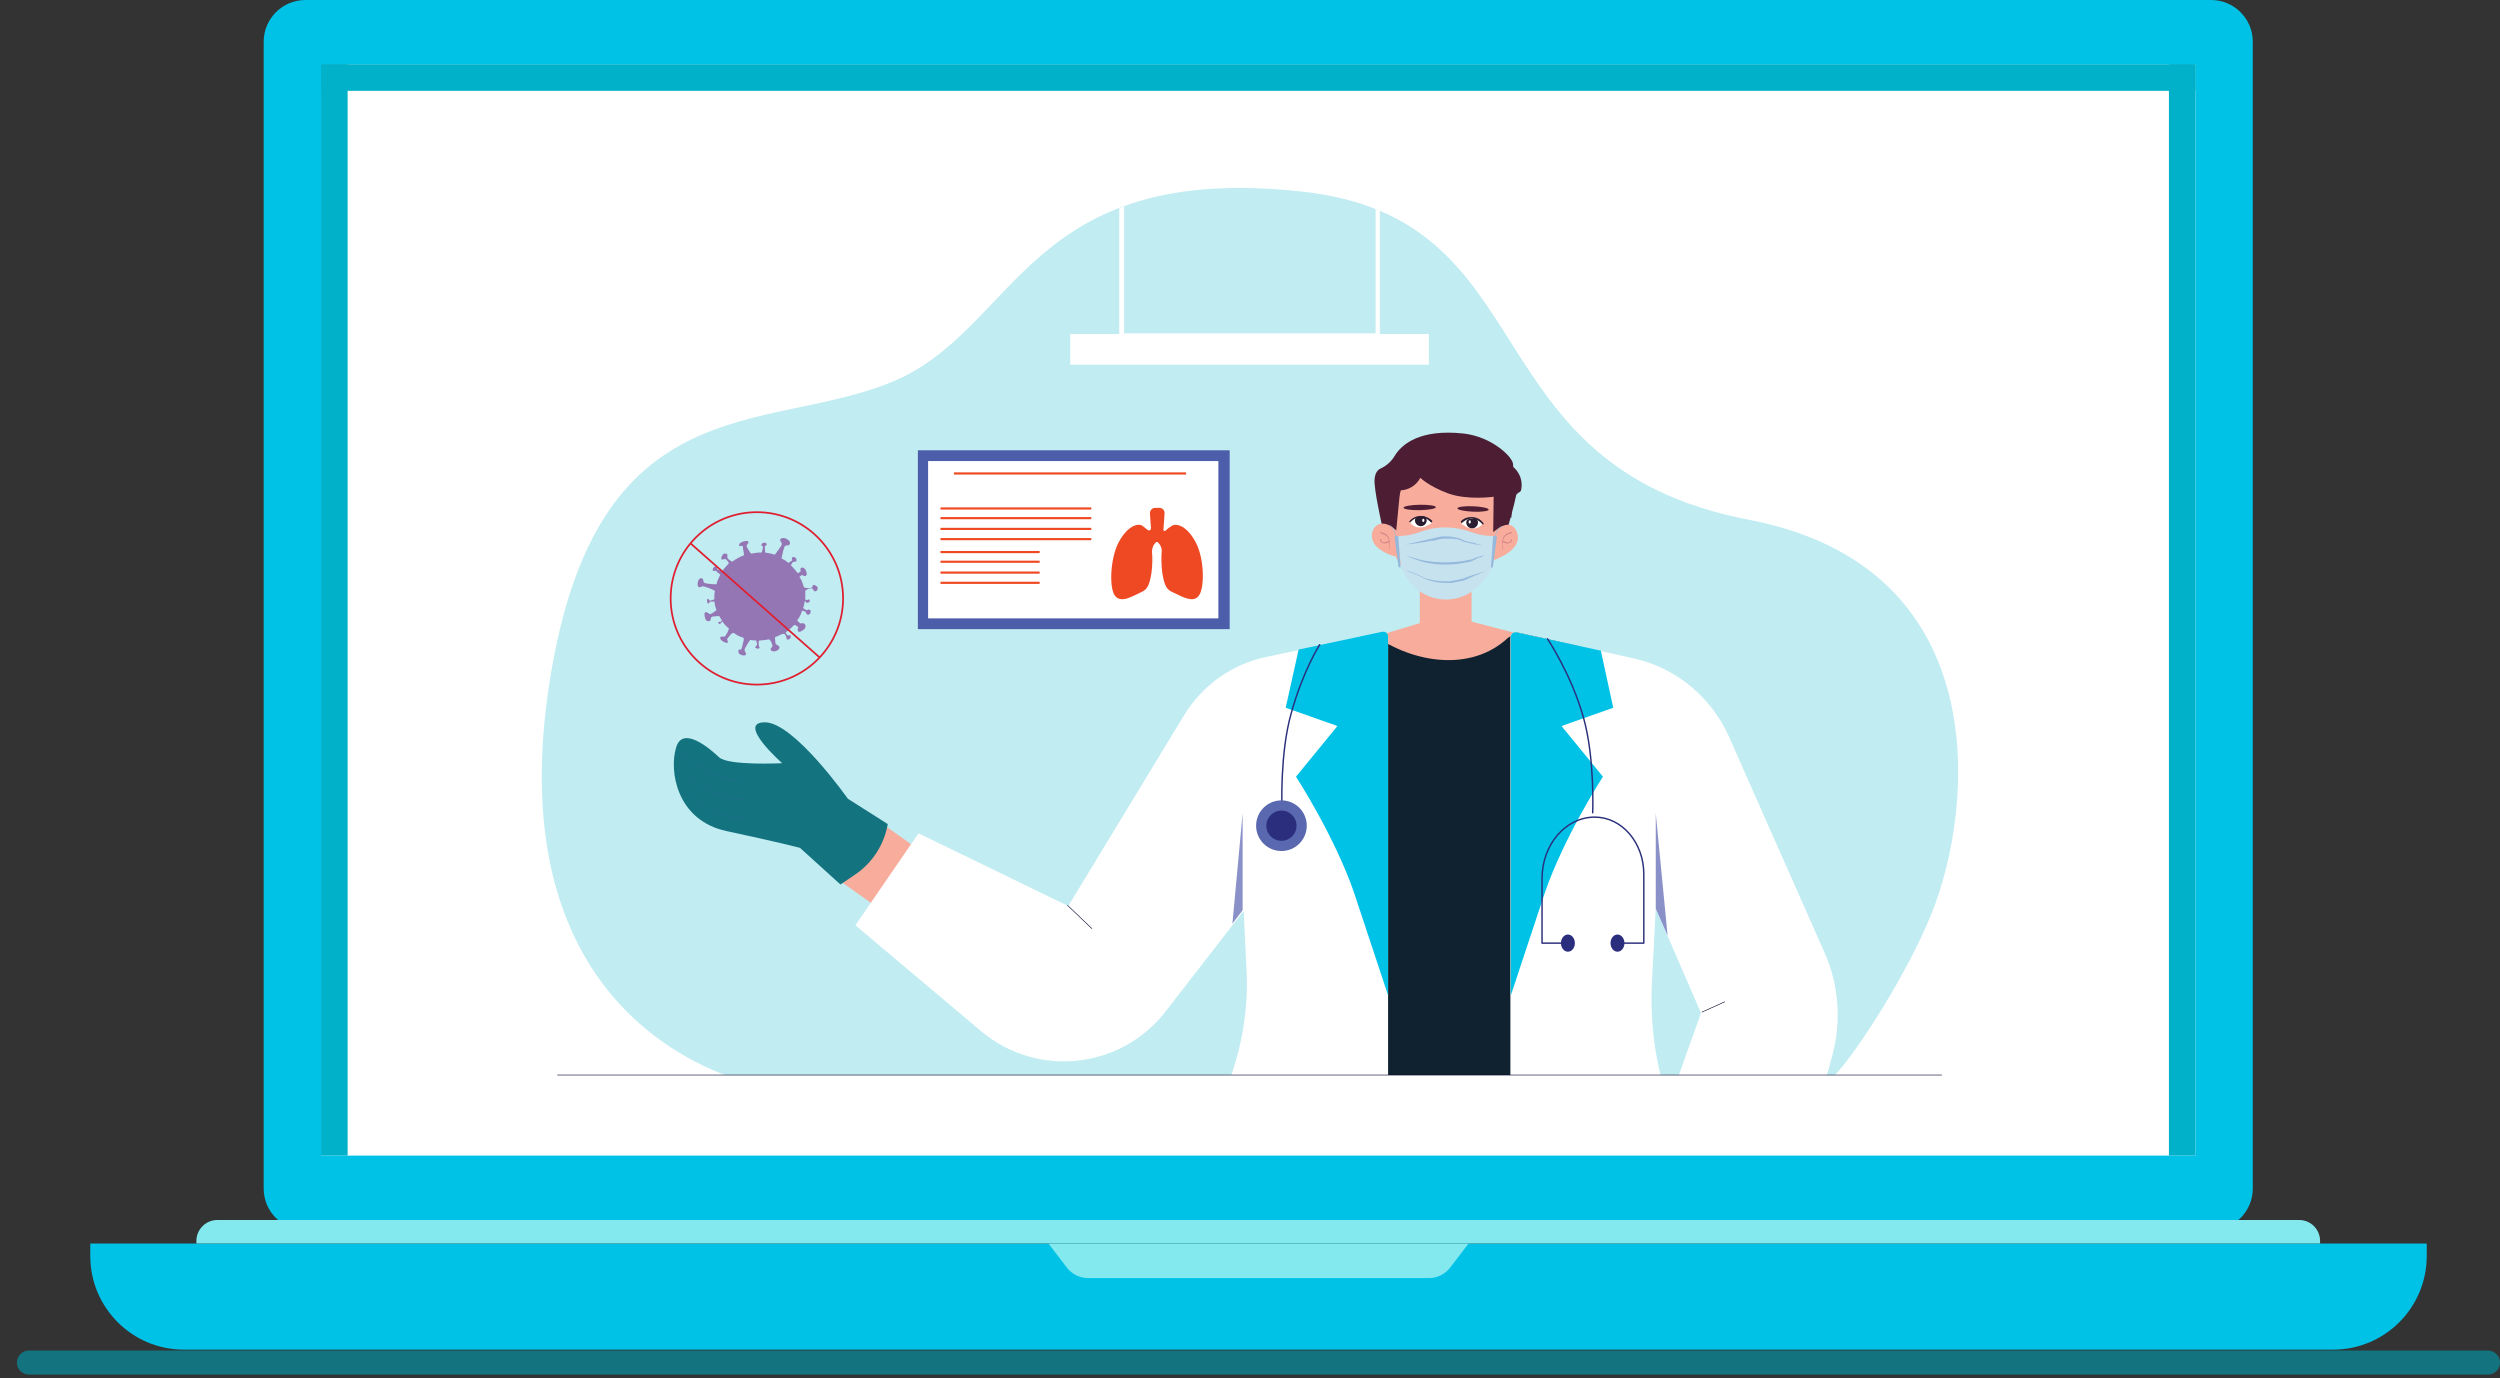
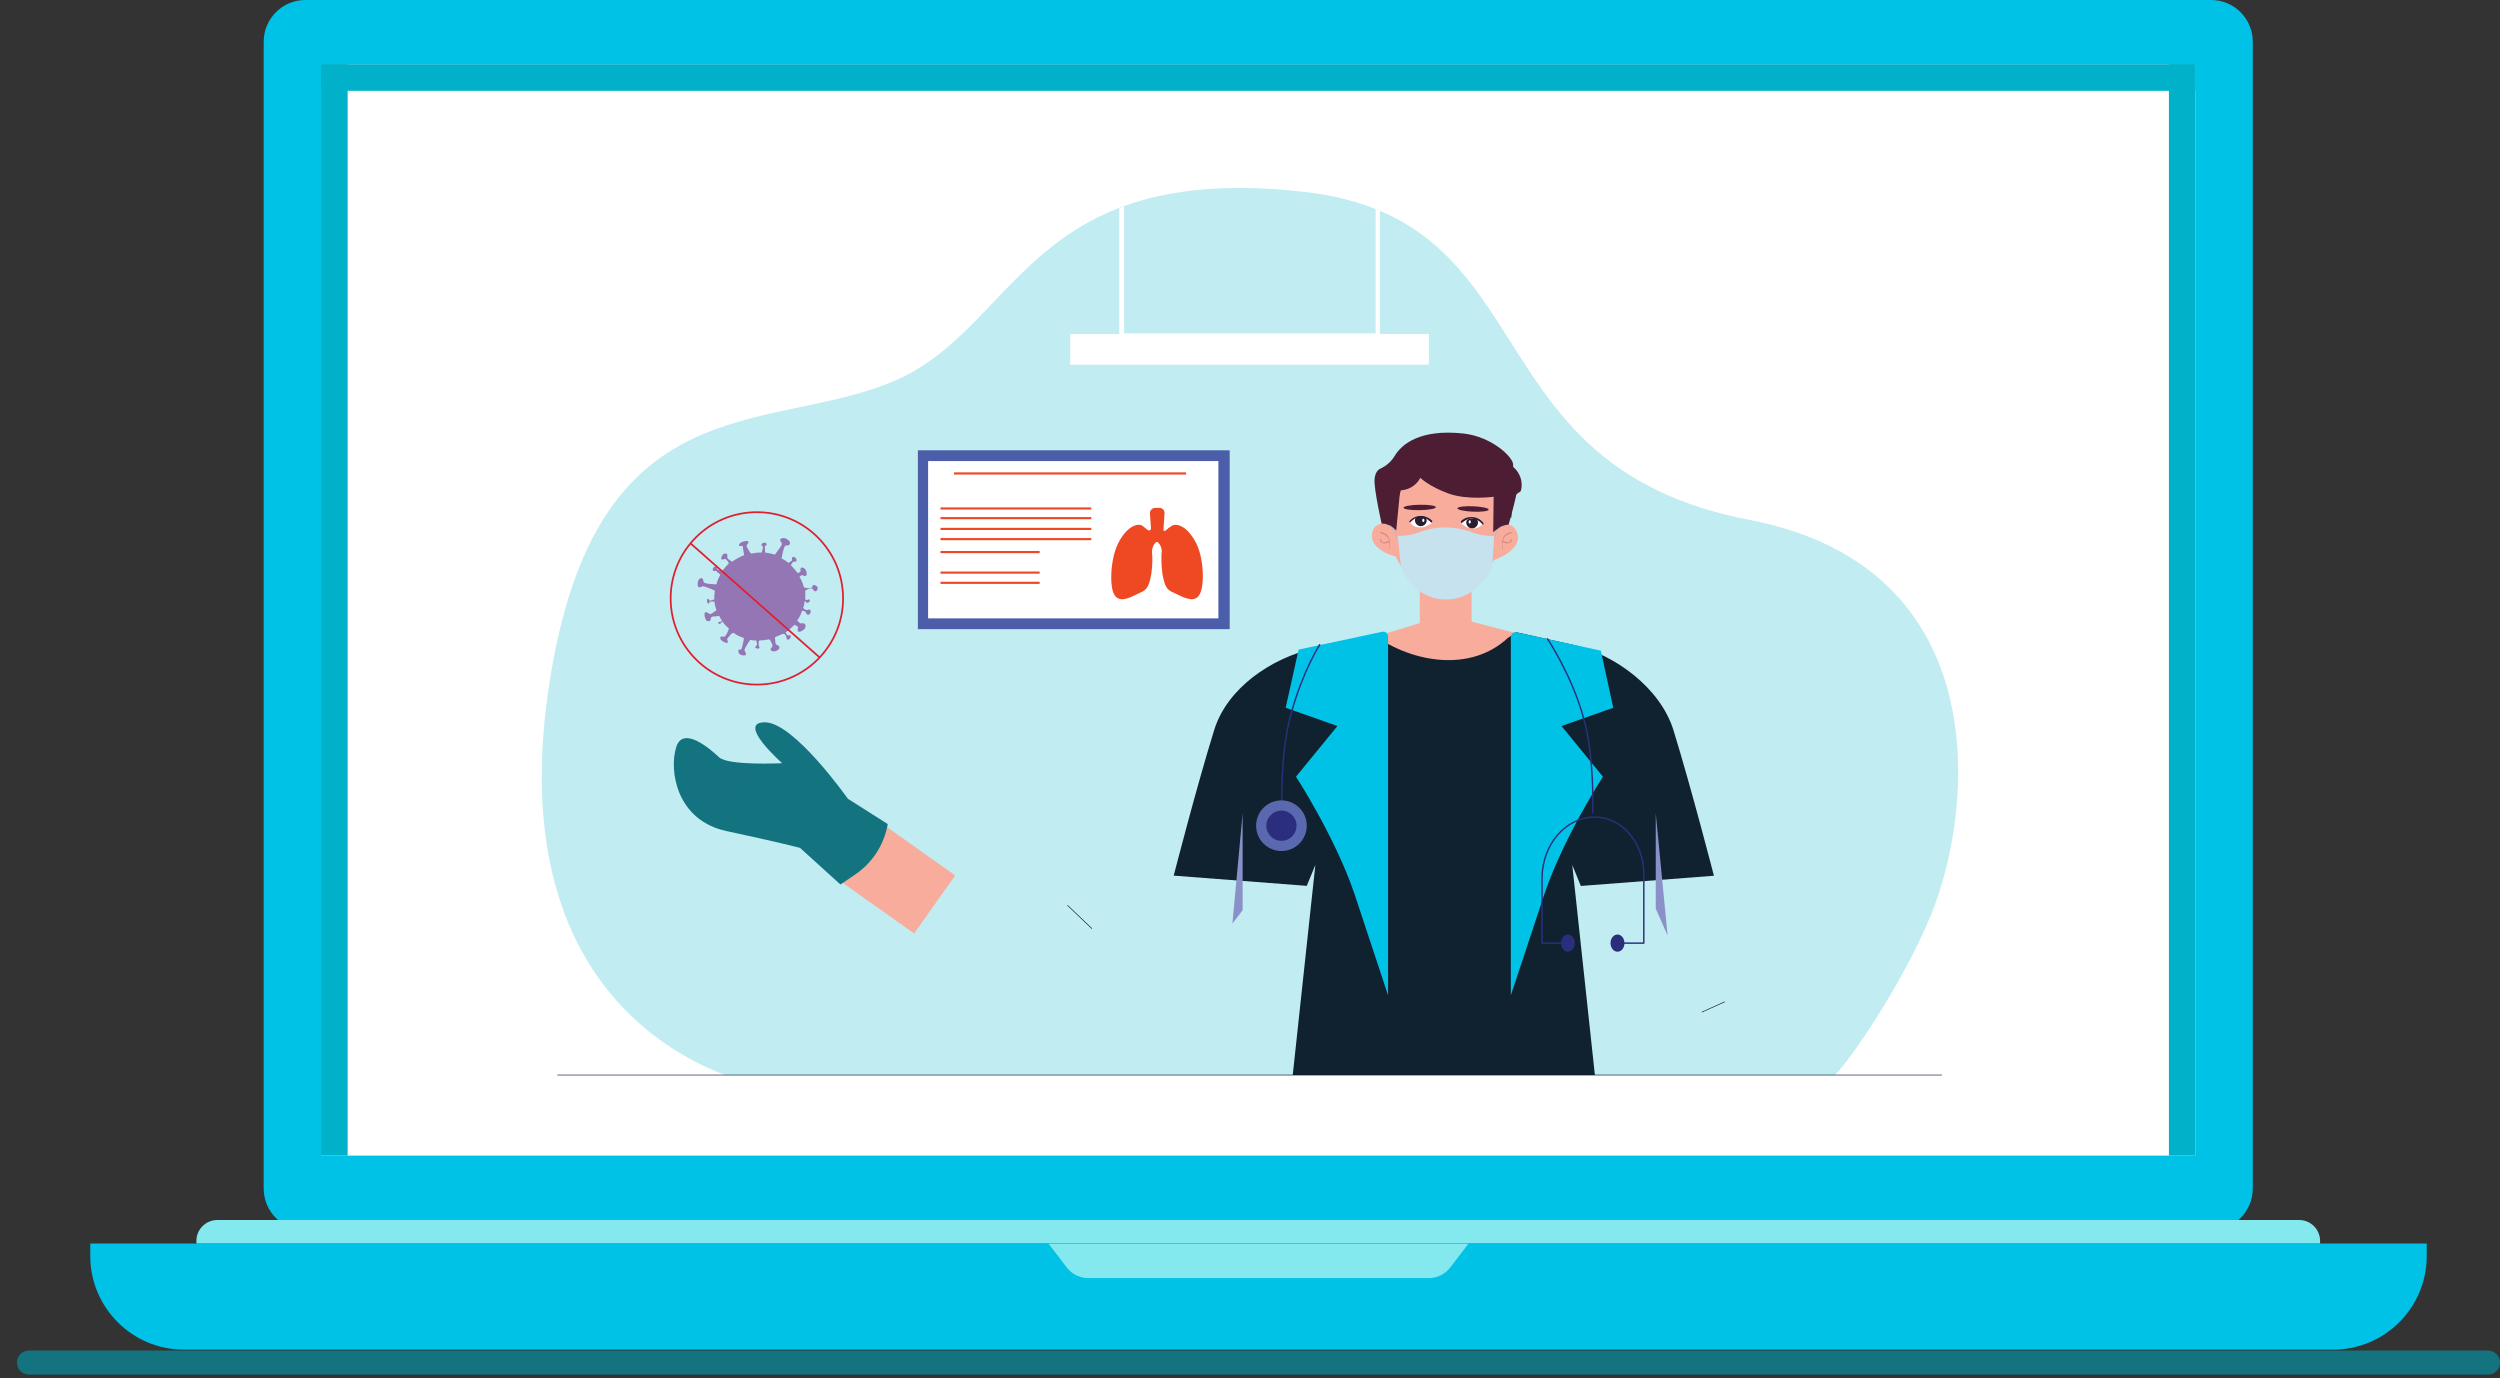
<svg xmlns="http://www.w3.org/2000/svg" version="1.1" id="laptop-with-profile" x="0px" y="0px" viewBox="0 0 2763.7 1523.6" style="enable-background:new 0 0 2763.7 1523.6;" xml:space="preserve">
  <rect x="0" y="0" width="2763.7" height="1523.6" fill="#333333" stroke="none" />
  <style type="text/css">
	.st0{fill:#00C2E7;}
	.st1{fill:#FFFFFF;}
	.st2{fill:#00B1C9;}
	.st3{fill:#84E8EF;}
	.st4{fill:#13737F;}
	.st5{fill:#C0ECF2;}
	.st6{fill:#F8AD9C;}
	.st7{fill:none;stroke:#246592;stroke-width:0.323;stroke-linecap:round;stroke-linejoin:round;stroke-miterlimit:10;}
	.st8{fill:#4D1E33;}
	.st9{fill:#D08487;}
	.st10{fill:#2B1D30;}
	.st11{fill:#C6E2EF;}
	.st12{fill:#95B9DC;}
	.st13{fill:none;stroke:#95B9DC;stroke-width:0.646;stroke-linecap:round;stroke-linejoin:round;stroke-miterlimit:10;}
	.st14{fill:#102230;}
	.st15{fill:none;stroke:#000425;stroke-width:0.646;stroke-linecap:round;stroke-linejoin:round;stroke-miterlimit:10;}
	.st16{fill:#8A91C8;}
	.st17{fill:none;stroke:#2A2F7C;stroke-width:1.614;stroke-linecap:round;stroke-linejoin:round;stroke-miterlimit:10;}
	.st18{fill:#2A2E7D;}
	.st19{fill:#5A68AF;}
	.st20{fill:#4C5DA9;}
	.st21{fill:#EF4923;}
	.st22{fill:#9576B4;}
	.st23{fill:none;stroke:#E01E2F;stroke-width:1.937;stroke-miterlimit:10;}
</style>
  <path class="st0" d="M337.6,0h2106.7c25.4,0,46.1,20.6,46.1,46.1v1267.8c0,25.4-20.6,46.1-46.1,46.1H337.6  c-25.4,0-46.1-20.6-46.1-46.1V46C291.6,20.6,312.2,0,337.6,0z" />
  <path class="st1" d="M354.9,71h2072.2v1206.5H354.9V71z" />
  <path class="st2" d="M354.9,71h29.4v1206.5h-29.4V71z" />
  <path class="st2" d="M2397.7,71h29.4v1206.5h-29.4V71z" />
  <path class="st2" d="M354.9,100.4V71h2072.2v29.4H354.9z" />
  <path class="st0" d="M99.8,1374.7h2582.9v13.8c0,57.1-46.3,103.5-103.5,103.5H203.3c-57.1,0-103.5-46.3-103.5-103.5V1374.7z" />
  <path class="st3" d="M240.3,1348.7h2301.4c12.8,0,23.1,10.4,23.1,23.1l0,0v2.8H217.1v-2.8C217.1,1359.1,227.5,1348.7,240.3,1348.7  L240.3,1348.7L240.3,1348.7z" />
  <path class="st3" d="M1429.2,1374.9h-270l20.1,26.3c5.6,7.4,14.4,11.7,23.7,11.7h376.5c9.3,0,18.1-4.3,23.7-11.7l20.1-26.3H1429.2z" />
  <path class="st4" d="M2750.4,1519.6H32c-7.3,0-13.3-5.9-13.3-13.3c0-7.3,5.9-13.3,13.3-13.3h2718.4c7.3,0,13.3,5.9,13.3,13.3  S2757.8,1519.6,2750.4,1519.6L2750.4,1519.6z" />
  <g>
    <path class="st5" d="M2028.6,1188.4c23.8-25,80.4-112.5,107.2-179.8c45.2-112.5,73.2-381-202.4-434   C1623.2,515.1,1712.5,242.4,1441,212c-307.2-34.5-315,152.4-454.9,210.2S658.6,424,607.4,755c-47.6,306,117.3,404.3,194.1,433.4   H2028.6L2028.6,1188.4z" />
    <path class="st1" d="M1526.1,233.4c0,0-1.8-0.6-2.4-1.2c-0.6,0-3-1.2-3-1.2v137.5h-278V228.1c0,0-1.8,0.6-3,1.2   c-0.6,0-2.4,1.2-2.4,1.2v138.7h-54.2v33.9h396.5v-33.9h-54.2V233.4H1526.1z" />
    <rect x="944.1" y="903.1" transform="matrix(0.578 -0.816 0.816 0.578 -371.72 1209.737)" class="st6" width="78.6" height="122.1" />
    <path class="st4" d="M981.4,911l-44.1-28c0,0-59.5-84.5-91.7-84.5s19.1,45.2,19.1,45.2s-59.5,3-69.7-6.5   c-10.1-9.5-40.5-35.7-47.6-10.7c-7.7,25,0,80.4,56,92.3s81,18.5,81,18.5l44.7,40.5l14.9-10.1C963.5,955,977.2,934.8,981.4,911   L981.4,911z" />
-     <path class="st7" d="M750.4,832.4l34.5,20.8c10.7,6.5,22.6,10.1,34.5,10.1h6 M748,852.6l34.5,20.8c10.7,6.5,22.6,10.1,34.5,10.1h6    M753.3,876.5l28.6,17.3c10.7,6.5,22.6,10.1,34.5,10.1h6" />
+     <path class="st7" d="M750.4,832.4l34.5,20.8c10.7,6.5,22.6,10.1,34.5,10.1h6 M748,852.6l34.5,20.8c10.7,6.5,22.6,10.1,34.5,10.1h6    M753.3,876.5l28.6,17.3h6" />
    <path class="st8" d="M1657.7,613.9l-123.2-3.6c-7.7-32.7-16.1-70.9-14.9-81c0.6-6.5,3.6-10.1,6.5-11.3c6.5-3,11.9-7.7,15.5-13.7   c7.7-13.1,28-30.4,76.8-25c30.4,3.6,53,25,54.2,33.3s-2.4,14.9-2.4,14.9s9.5,1.8,6,19.6C1674.4,556.7,1666.1,587.1,1657.7,613.9z" />
    <rect x="1569.6" y="611.5" class="st6" width="57.2" height="83.4" />
    <path class="st6" d="M1542.8,615.1c0,0-10.7-1.8-20.2-10.1s-7.1-22.6,2.4-25.6s18.5,7.1,18.5,7.1l4.8-49.4   c0.6-7.1,7.1-12.5,14.3-12.5l75,2.4c7.7,0,13.7,6.5,13.7,13.7l-0.6,47.6c0.6,0,17.3-16.7,25-2.4c11.9,21.4-24.4,33.3-24.4,33.3   s-20.2,42.9-51.2,42.3C1564.2,660.9,1542.8,615.1,1542.8,615.1z" />
    <ellipse transform="matrix(1 -1.731108e-02 1.731108e-02 1 -9.475 27.248)" class="st8" cx="1569.2" cy="560.9" rx="17.9" ry="3" />
    <ellipse transform="matrix(4.210350e-02 -0.999 0.999 4.210350e-02 998.047 2165.853)" class="st8" cx="1628.5" cy="562.4" rx="3" ry="17.3" />
    <path class="st9" d="M1595.8,661.5c-8.9-0.6-17.9-3-25.6-8.3c-0.6-0.6-1.2-1.8-0.6-2.4l0,0c0.6-0.6,1.8-1.2,2.4-0.6   c15.5,10.1,35.7,10.7,51.2,0.6c0.6-0.6,1.8-0.6,2.4,0.6s0.6,1.8-0.6,2.4C1617.2,659.1,1606.5,662.1,1595.8,661.5z M1535.7,595.4   c-1.8-6-8.9-7.1-9.5-7.1c0,0-0.6,0-0.6,0.6c0,0,0,0.6,0.6,0.6c0,0,7.1,1.2,8.9,6.5c0,0.6,0.6,1.2,0.6,1.8c-1.2,0.6-5.4,2.4-7.1,1.8   c-1.8-1.2-1.8-3-1.8-3s0-0.6-0.6-0.6c0,0-0.6,0-0.6,0.6c0,0,0,2.4,2.4,3.6c0.6,0,1.2,0.6,1.8,0.6c2.4,0,5.4-1.2,6-1.8   c0.6,4.2-0.6,7.7-0.6,7.7v0.6l0,0h0.6C1535.7,606.1,1537.5,600.8,1535.7,595.4z M1661.3,595.4c1.8-6,8.9-7.1,9.5-7.1   c0,0,0.6,0,0.6,0.6c0,0,0,0.6-0.6,0.6c0,0-7.1,1.2-8.9,6.5c0,0.6-0.6,1.2-0.6,1.8c1.2,0.6,5.4,2.4,7.1,1.8c1.8-1.2,1.8-3,1.8-3   s0-0.6,0.6-0.6c0,0,0.6,0,0.6,0.6c0,0,0,2.4-2.4,3.6c-0.6,0-1.2,0.6-1.8,0.6c-2.4,0-5.4-1.2-6-1.8c-0.6,4.2,0.6,7.7,0.6,7.7v0.6   l0,0h-0.6C1661.3,606.1,1659.5,600.8,1661.3,595.4z M1605.3,600.8l-2.4,0.6c-2.4,0.6-4.8,0.6-7.1,0l-3.6-1.2   c-1.2-0.6-2.4,1.2-1.2,2.4l1.8,1.8c3.6,3.6,8.9,3,12.5,0l1.2-1.2C1607.7,602,1606.5,600.2,1605.3,600.8z" />
    <path class="st1" d="M1558.9,577.6c0,0,3.6,6,11.3,5.4c7.7,0,8.3-3.6,11.3-3.6c2.4,0-0.6-6-5.4-7.1   C1564.2,568.6,1558.9,577.6,1558.9,577.6z" />
    <path class="st10" d="M1582.1,577.6L1582.1,577.6c1.2,0,1.8-1.8,0.6-2.4c-1.8-1.8-5.4-4.2-10.7-4.8c-10.1-0.6-14.3,6.5-14.3,6.5   l1.2,0.6c0,0,4.8-5.4,10.7-6C1576.2,571,1582.1,577.6,1582.1,577.6z" />
    <path class="st10" d="M1564.2,575.2c0,3.6,3,6.5,6.5,6.5c3.6,0,6.5-3,6.5-6.5c0-3.6-3-4.8-6.5-4.8   C1567.2,571,1564.2,571.6,1564.2,575.2z" />
    <ellipse transform="matrix(2.708270e-02 -1 1 2.708270e-02 955.036 2132.853)" class="st1" cx="1573.2" cy="575.8" rx="1.8" ry="1.2" />
    <path class="st1" d="M1638.7,579.4c0,0-3.6,5.4-11.3,4.8c-7.7-0.6-8.3-4.2-10.7-4.2c-2.4,0,1.2-6,5.4-6.5   C1634.5,570.4,1638.7,579.4,1638.7,579.4z" />
    <path class="st10" d="M1616,578.2L1616,578.2c-1.2-0.6-1.2-1.8-0.6-2.4c1.8-1.8,5.4-4.2,11.3-4.2c10.1,0,13.7,7.7,13.7,7.7   l-1.2,0.6c0,0-4.2-5.4-10.7-6.5C1622,572.2,1616,578.2,1616,578.2z" />
    <path class="st10" d="M1633.9,577.6c0,3.6-3,6.5-6.5,6.5c-3.6,0-6.5-3-6.5-6.5c0-3.6,3-4.2,6.5-4.2   C1630.9,572.8,1633.9,574,1633.9,577.6z" />
    <ellipse transform="matrix(2.708270e-02 -1 1 2.708270e-02 1003.258 2185.906)" class="st1" cx="1624.6" cy="577.5" rx="1.8" ry="1.2" />
    <path class="st8" d="M1657.1,510.3c16.7,0.6,28,16.1,24.4,31.6l0,0c0,0.6-0.6,1.2-1.2,1.8c-5.4,3-8.9,7.7-8.9,13.7l-0.6,14.9   c0,0-16.7-4.8-17.9-14.3c-1.2-8.9-1.2-8.9-1.2-8.9s-29.2,4.2-50.6-3.6s-31-17.3-31-17.3c-3.6,7.1-10.7,12.5-19.6,13.7h-1.8   l-7.1,22.6h-7.1c0,0-1.2-7.7-2.4-17.3c-3-20.8,13.7-39.9,35.1-39.3L1657.1,510.3z" />
    <g>
      <path class="st11" d="M1626.8,588.3c-1.2-0.6-2.4-0.6-3.6-1.2c-16.7-5.4-34.5-5.4-50.6,0c-1.2,0.6-2.4,0.6-3.6,1.2    c-12.5,4.8-23.8,4.2-23.8,4.2l3.6,35.1c0,0,6,15.5,20.2,25.6c0,0,0,0,0.6,0.6c17.3,11.9,40.5,11.9,57.8,0c0,0,0,0,0.6-0.6    c14.3-10.1,21.4-25.6,21.4-25.6l2.4-35.1C1650.6,592.5,1639.3,593.1,1626.8,588.3z" />
-       <path class="st12" d="M1648.2,627.6l2.4-35.1l4.2,0.6l-4.2,32.2C1650.6,626.4,1650,627.6,1648.2,627.6L1648.2,627.6z     M1548.2,627.6l-2.4-35.1l-4.2,0.6l4.2,32.2C1545.8,626.4,1547,627.6,1548.2,627.6L1548.2,627.6z M1554.1,630    c3.6,1.2,7.1,3,10.7,4.2l5.4,2.4c0.6,0.6,1.8,0.6,2.4,1.2c0.6,0.6,1.8,0.6,2.4,1.2c7.1,2.4,14.9,3.6,22,3.6c1.2,0,1.8,0,3,0h3    l3-0.6l3-0.6c1.2,0,1.8-0.6,3-0.6s1.8-0.6,3-0.6s1.8-0.6,2.4-0.6c1.2,0,1.8-0.6,3-1.2c7.1-2.4,14.3-4.8,22-7.1    c-7.1,3-14.3,6-20.8,8.9c-0.6,0.6-1.8,0.6-2.4,1.2l-1.2,0.6h-0.6h-0.6c-1.2,0-1.8,0.6-3,0.6s-1.8,0.6-3,0.6l-3,0.6l-3,0.6h-3    c-1.2,0-1.8,0-3,0c-7.7,0-15.5-1.2-22.6-4.2c-1.2-0.6-1.8-0.6-2.4-1.2c-1.2-0.6-1.8-0.6-2.4-1.2l-5.4-2.4    C1561.3,633.5,1557.7,632.3,1554.1,630z M1554.1,613.9c7.1,2.4,14.3,4.8,21.4,6s14.9,1.8,22,1.8s14.9-0.6,22-1.8    c1.8-0.6,3.6-0.6,5.4-1.2l3-0.6l1.2-0.6c0.6,0,1.2,0,1.2-0.6c1.8-0.6,3.6-1.2,5.4-1.8l2.4-0.6c1.2,0,1.8-0.6,3-0.6    c-0.6,0.6-1.8,0.6-2.4,1.2l-2.4,1.2h-0.6h-0.6l-1.2,0.6l-2.4,1.2c-0.6,0-0.6,0.6-1.2,0.6l-1.2,0.6l-2.4,1.2c-1.2,0-1.8,0.6-3,0.6    l-1.2,0.6h-0.6h-0.6h-0.6c-7.1,1.8-14.9,2.4-22.6,2.4s-14.9-0.6-22.6-2.4C1567.8,619.8,1561.3,617.5,1554.1,613.9z M1639.9,603.2    c-3.6-0.6-7.1-1.2-10.7-1.8c-1.8-0.6-3.6-0.6-5.4-1.2c-1.8-0.6-3.6-0.6-5.4-1.2l-1.2-0.6l-1.2-0.6c-0.6,0-1.2,0-1.2-0.6l-1.2-0.6    h-0.6h-0.6c-0.6,0-0.6,0-1.2-0.6h-1.2c-0.6,0-0.6,0-1.2,0c-1.8-0.6-3.6-0.6-5.4-0.6s-3.6,0-5.4,0c-3.6,0-7.1,0.6-10.7,1.8    c-1.2,0-1.8,0.6-3,0.6h-1.2h-1.2c-1.2,0-1.8,0.6-3,0.6s-1.8,0.6-3,0.6c-7.1,1.2-14.9,2.4-22,3c7.1-1.8,14.3-3,21.4-4.8    c3.6-0.6,7.1-1.8,10.7-2.4c1.8-0.6,3.6-1.2,5.4-1.2c1.8-0.6,3.6-0.6,6-0.6c3.6,0,7.7,0,11.3,1.2c1.8,0.6,3.6,0.6,5.4,1.2l1.2,0.6    c0.6,0,0.6,0,1.2,0.6l1.2,0.6l1.2,0.6c1.8,0.6,3.6,1.2,5.4,1.2c1.8,0.6,3.6,0.6,5.4,1.2C1632.7,601.4,1636.3,602,1639.9,603.2z" />
    </g>
    <path class="st13" d="M1652.4,594.2L1652.4,594.2c1.2-4.8,3-9.5,7.1-11.9l1.2-0.6 M1543.4,594.2L1543.4,594.2   c-0.6-4.8-2.4-9.5-6-12.5l-0.6-0.6" />
    <g>
      <polygon class="st6" points="1598.8,680 1676.8,700.2 1582.1,796.7 1522,703.2   " />
      <path class="st14" d="M1454.1,956.2l-25,232.2h334l-25-232.2l9.5,23.2l147.1-11.3c0,0-25-97-44.7-160.8    c-14.3-46.4-64.3-83.9-111.9-94.7l-61.9-13.7l-9.5,6.5c-40.5,37.5-104.2,28-148.3-3.6l0,0l-65.5,14.9    c-47.6,10.7-96.5,44.1-110.7,90.5c-19.6,63.1-44.7,160.8-44.7,160.8l147.1,11.3L1454.1,956.2z" />
    </g>
    <g>
-       <path class="st1" d="M1835.7,1188.4c-8.3-33.3-11.3-68.5-9.5-103l4.2-81l50,115.5l-24.4,68.5h163.7l6-22    c10.1-38.1,7.1-78-8.9-113.7l-105.4-238.2c-19.6-44.1-58.9-76.8-106.6-86.9l-128-28.6c-3.6-0.6-7.1,1.8-7.1,6v483.5L1835.7,1188.4    L1835.7,1188.4z M1377.9,1070.5c2.4,39.9-3.6,79.8-16.7,117.9h173.3V706.8c0-4.8-4.2-8.3-8.9-7.1l-124.4,26.2    c-38.7,7.7-72,31.6-92.3,64.9l-128,210.8l-165.5-80.4l-69.8,101.7l139.3,117.3c61.9,51.8,154.2,41.7,203.6-22l86.3-111.3    L1377.9,1070.5z" />
      <path class="st0" d="M1769.7,719.3l13.7,63.1l-57.2,20.2l45.8,56c0,0-42.9,66.1-64.3,128.6c-20.8,62.5-37.5,113.1-37.5,113.1    V703.8c0-3,3-5.4,6-4.8L1769.7,719.3z M1435.6,718.1l-14.3,64.3l57.2,20.2l-45.8,56c0,0,42.9,66.1,64.3,128.6    c20.8,62.5,37.5,113.1,37.5,113.1V703.8c0-3.6-3-6-6.5-5.4L1435.6,718.1z" />
      <line class="st15" x1="1207" y1="1026.5" x2="1180.2" y2="1000.9" />
      <line class="st15" x1="1881.6" y1="1118.8" x2="1906.6" y2="1107.5" />
      <polygon class="st16" points="1843.5,1034.2 1830.4,1004.5 1830.4,899.1   " />
      <polygon class="st16" points="1362.4,1021.1 1373.7,1006.2 1373.7,899.1   " />
      <path class="st17" d="M1710.7,706.2c0,0,26.8,39.9,39.9,87.5c12.5,44.1,10.1,104.8,10.1,104.8 M1458.9,712.7    c0,0-18.5,28.6-31.6,76.2c-12.5,44.1-10.1,104.8-10.1,104.8 M1784.5,1042.6h32.7v-76.2c0-35.1-24.4-63.1-54.2-63.1l0,0    c-32.2,0-58.3,30.4-58.3,67.9v71.4h28" />
      <ellipse class="st18" cx="1788.1" cy="1042.6" rx="7.7" ry="9.5" />
      <ellipse class="st18" cx="1733.3" cy="1042.6" rx="7.7" ry="9.5" />
      <circle class="st19" cx="1416.6" cy="912.8" r="28" />
      <circle class="st18" cx="1416.6" cy="912.8" r="16.7" />
    </g>
    <g>
      <rect x="1014.7" y="497.8" class="st20" width="344.7" height="197.7" />
      <rect x="1026" y="509.7" class="st1" width="320.9" height="173.9" />
      <rect x="1054.6" y="522.2" class="st21" width="256.6" height="2.4" />
      <path class="st21" d="M1321.9,599.6c-9.5-17.9-20.8-21.4-26.2-18.5c-3,1.8-5.4,3.6-7.1,5.4c-1.2,1.2-3,0-2.4-1.2l1.2-17.9    c0-3.6-2.4-6-6-6h-1.2h-1.8h-1.2c-3.6,0-6,3-6,6l1.2,16.7c0,1.8-1.8,3-3.6,1.8c-1.8-1.2-3.6-3-6-4.8c-5.4-3-16.7,0.6-26.2,18.5    s-10.7,51.8-3.6,59.5c7.1,8.3,20.8-1.2,28-4.2c7.1-3,9.5-7.1,11.9-21.4c1.2-8.9,1.2-17.9,0.6-23.2c0-4.2,1.2-7.7,4.2-10.7l0,0    c0.6-0.6,1.8-0.6,2.4,0l0.6,0.6c2.4,2.4,3.6,6,3.6,8.9c-0.6,6-0.6,14.9,0.6,24.4c2.4,14.3,4.8,18.5,11.9,21.4    c7.1,3,21.4,12.5,28,4.2C1332,651.4,1331.5,617.5,1321.9,599.6z" />
      <rect x="1039.7" y="571.6" class="st21" width="166.7" height="2.4" />
      <rect x="1039.7" y="560.9" class="st21" width="166.7" height="2.4" />
      <rect x="1039.7" y="583.5" class="st21" width="166.7" height="2.4" />
      <rect x="1039.7" y="594.8" class="st21" width="166.7" height="2.4" />
-       <rect x="1039.7" y="619.8" class="st21" width="109.6" height="2.4" />
      <rect x="1039.7" y="609.1" class="st21" width="109.6" height="2.4" />
      <rect x="1039.7" y="631.8" class="st21" width="109.6" height="2.4" />
      <rect x="1039.7" y="643.1" class="st21" width="109.6" height="2.4" />
    </g>
    <g>
      <path class="st22" d="M899.2,646.6c-1.8,0.6,0.6,3-4.2,3.6c-4.8,0-6.5-0.6-6.5-1.8s0-1.2,0-1.2v1.2c-1.2-3.6-2.4-7.7-4.8-10.7    c2.4-1.2,1.8-2.4,3.6-1.8c1.2,1.2,3.6,1.2,4.2,0c0.6-0.6,0.6-4.2-1.8-7.1c-2.4-2.4-4.8-1.2-4.8,0s0.6,3-0.6,3.6    c-0.6,0-1.8,1.2-2.4,1.2c-2.4-3-4.8-6-7.7-8.9l0,0c1.8-1.8,1.8-3.6,3-3.6c0.6,0,2.4,0,3-0.6s0.6-3-1.2-4.2s-3.6-0.6-3.6,1.2    s1.2,1.8-1.2,3c-0.6,0.6-1.8,1.2-2.4,1.8c-2.4-1.8-4.8-3.6-7.7-4.8v-0.6c0.6-3,2.4-13.1,4.2-13.7c1.8-0.6,3.6,0.6,4.8-1.8    c1.2-2.4-1.8-4.8-4.2-6c-3-1.2-6.5-0.6-6.5,1.8c0.6,2.4,3.6,3,0.6,7.1c-2.4,3-4.8,7.1-6.5,8.9c-3.6-1.2-7.1-1.8-10.7-2.4    c0,0,0-0.6,0-1.2c0-2.4-0.6-6,0-6s1.8-1.2,1.8-1.8c0-1.2-1.8-2.4-3-1.8c-1.8,0-2.4,1.2-3,2.4c0,1.2,2.4,1.2,1.8,3    c-0.6,1.8-0.6,3.6-1.2,5.4c-0.6,0-0.6,0-1.2,0c-3.6,0-7.1,0.6-10.7,1.2c-0.6-0.6-1.2-1.2-1.8-2.4c-2.4-4.2-4.2-6-2.4-7.7    c1.8-1.8,2.4-4.8-3-3.6s-6.5,3.6-6,4.8c0.6,1.8,4.2-1.2,4.2,1.8c0,2.4,1.2,6.5,1.2,8.9c-4.8,1.8-8.9,4.2-13.1,7.1    c-0.6,0-0.6-0.6-1.2-0.6c-2.4-1.8-4.2-2.4-4.2-4.8c0.6-2.4,0-3.6-2.4-3.6s-3.6,2.4-4.2,4.8c-0.6,3,2.4,1.8,3.6,1.2    c1.2-0.6,4.2,3,4.8,4.8c-3,3-5.4,6-7.7,8.9c-0.6,0-0.6,0-1.2-0.6c-2.4-1.2-4.2-1.2-4.2-2.4s0-3-1.8-2.4c-1.8,0-4.2,3.6-2.4,4.8    s2.4-1.2,3.6,0.6c0.6,1.2,3,2.4,4.2,3.6c-1.8,3.6-3.6,7.1-4.2,10.7c-0.6,0-0.6,0-1.2,0c-3.6,0-10.7-0.6-12.5-1.8    c-1.2-1.2-0.6-4.2-2.4-4.8c-1.8-0.6-4.8,1.2-4.8,6.5s3.6,3,5.4,2.4c1.2-0.6,10.1,3,13.7,4.8c0,1.8-0.6,3.6-0.6,5.4    c0,1.2,0,2.4,0,4.2c-1.8,0.6-4.8,1.8-5.4,1.2c-0.6-1.2-0.6-1.8-1.8-1.8c-1.2,0.6-1.2,3.6,0,4.8s1.8,0,1.8-1.2c0-0.6,1.2-0.6,3-0.6    c0.6,0,1.2,0,2.4,0c0.6,3.6,1.2,6.5,2.4,9.5c-1.8,1.2-6.5,5.4-7.7,4.2c-1.8-1.2-4.2-3-5.4-1.2c-0.6,1.8,0,6,1.8,8.3    c1.8,1.8,5.4,0.6,4.8-1.2c0-1.8,1.2-3,2.4-3c0.6,0,4.8-0.6,7.1-0.6c1.2,1.8,1.8,3.6,3,4.8c-0.6,0.6-1.2,1.8-1.8,1.8    c-1.2,0-2.4-0.6-2.4,0.6c0.6,1.2,1.2,1.8,1.8,1.8c1.2,0,0-0.6,1.2-1.2c0.6-0.6,1.2-1.2,1.8-1.8c1.8,3,4.2,5.4,7.1,7.7    c0,0.6-0.6,1.8-1.2,3.6c-3,5.4-3,6-6,5.4s-3.6,3,0.6,5.4c4.2,2.4,5.4,1.8,5.4,0.6c0-1.8-1.2-2.4-0.6-3.6c1.2-1.2,4.2-6.5,7.1-6.5    l0,0c3,2.4,6.5,4.2,10.7,5.4c0.6,1.2,0.6,2.4,0,4.2c-1.2,4.8-1.8,8.9-3,8.9c-1.8,0-3-0.6-2.4,3s8.9,4.8,8.3,1.8    c-0.6-3-2.4-3-1.2-6c1.2-2.4,4.2-7.7,6-9.5c2.4,0.6,4.2,0.6,6.5,0.6c0.6,1.8,1.2,4.8,0.6,5.4c-1.2,1.2-2.4,2.4-1.2,3    c1.8,0.6,3,1.2,4.2,0c0.6-1.2-0.6-0.6-0.6-2.4c-0.6-1.8-0.6-5.4,0.6-6l0,0c3.6,0,7.1-0.6,10.7-1.2c1.8,1.2,3.6,5.4,3.6,7.1    c0,1.8-1.2,1.8-1.8,3s0,2.4,1.8,3s5.4,0,7.1-2.4c1.8-2.4-0.6-4.2-2.4-4.8c-1.8-0.6-1.2-2.4-1.8-6.5c0-0.6,0-1.2,0-1.8    c3-1.2,5.4-2.4,8.3-3.6c0,0,0.6,0,1.2,0c1.8,0,2.4,1.8,3,3.6s0,1.2,0.6,2.4c0.6,0.6,3,0.6,4.2-2.4c0.6-3.6-2.4-1.8-2.4-1.8    s-1.2,0-2.4-1.8c0,0,0-0.6-0.6-0.6v-0.6l0,0V699c3.6-2.4,6.5-5.4,9.5-8.3c0.6,0,1.2,0.6,2.4,1.2s1.8,1.2,1.8,1.8s-0.6,1.2-0.6,2.4    c0,0.6,0,1.2,0.6,1.8c0.6,1.2,3,0.6,6-1.8c2.4-1.8,2.4-4.2,1.8-5.4c-0.6-1.2-1.8-1.8-3-1.8c-2.4,0.6-2.4,0.6-5.4-2.4    c0,0,0,0-0.6-0.6c2.4-3,4.2-6.5,5.4-10.7c1.8,0,3.6,0.6,4.2,1.8c0.6,1.8,2.4,4.2,4.8,1.2c0.6-1.2,0.6-2.4,0.6-3    c-0.6-1.2-2.4-1.8-3-1.2c-1.2,1.2-3,0-5.4-1.8c0.6-1.2,0.6-2.4,1.2-3.6c0,0,0,0,0-0.6c0-1.2,0.6-1.8,0.6-3l0,0c0,0,0,0,0-0.6    c0.6,0,1.2,0.6,1.2,0.6c0,1.8,2.4,1.8,3.6,0.6c1.2-0.6,1.2-3-0.6-3c-1.2,0-0.6,1.2-2.4,0.6c-0.6,0-0.6,0-1.2-0.6c0-1.8,0-3,0-4.8    s0-3,0-4.8c1.2-0.6,2.4-1.8,4.8-2.4c3-0.6,3.6,0,4.2,1.8c0.6,1.8,4.8,2.4,4.8-3C902.8,647.8,901,646.6,899.2,646.6z" />
      <circle class="st23" cx="836.7" cy="661.5" r="95.3" />
      <line class="st23" x1="906.3" y1="727" x2="763.5" y2="600.8" />
    </g>
    <line class="st15" x1="2146.5" y1="1188.4" x2="616.4" y2="1188.4" />
  </g>
</svg>